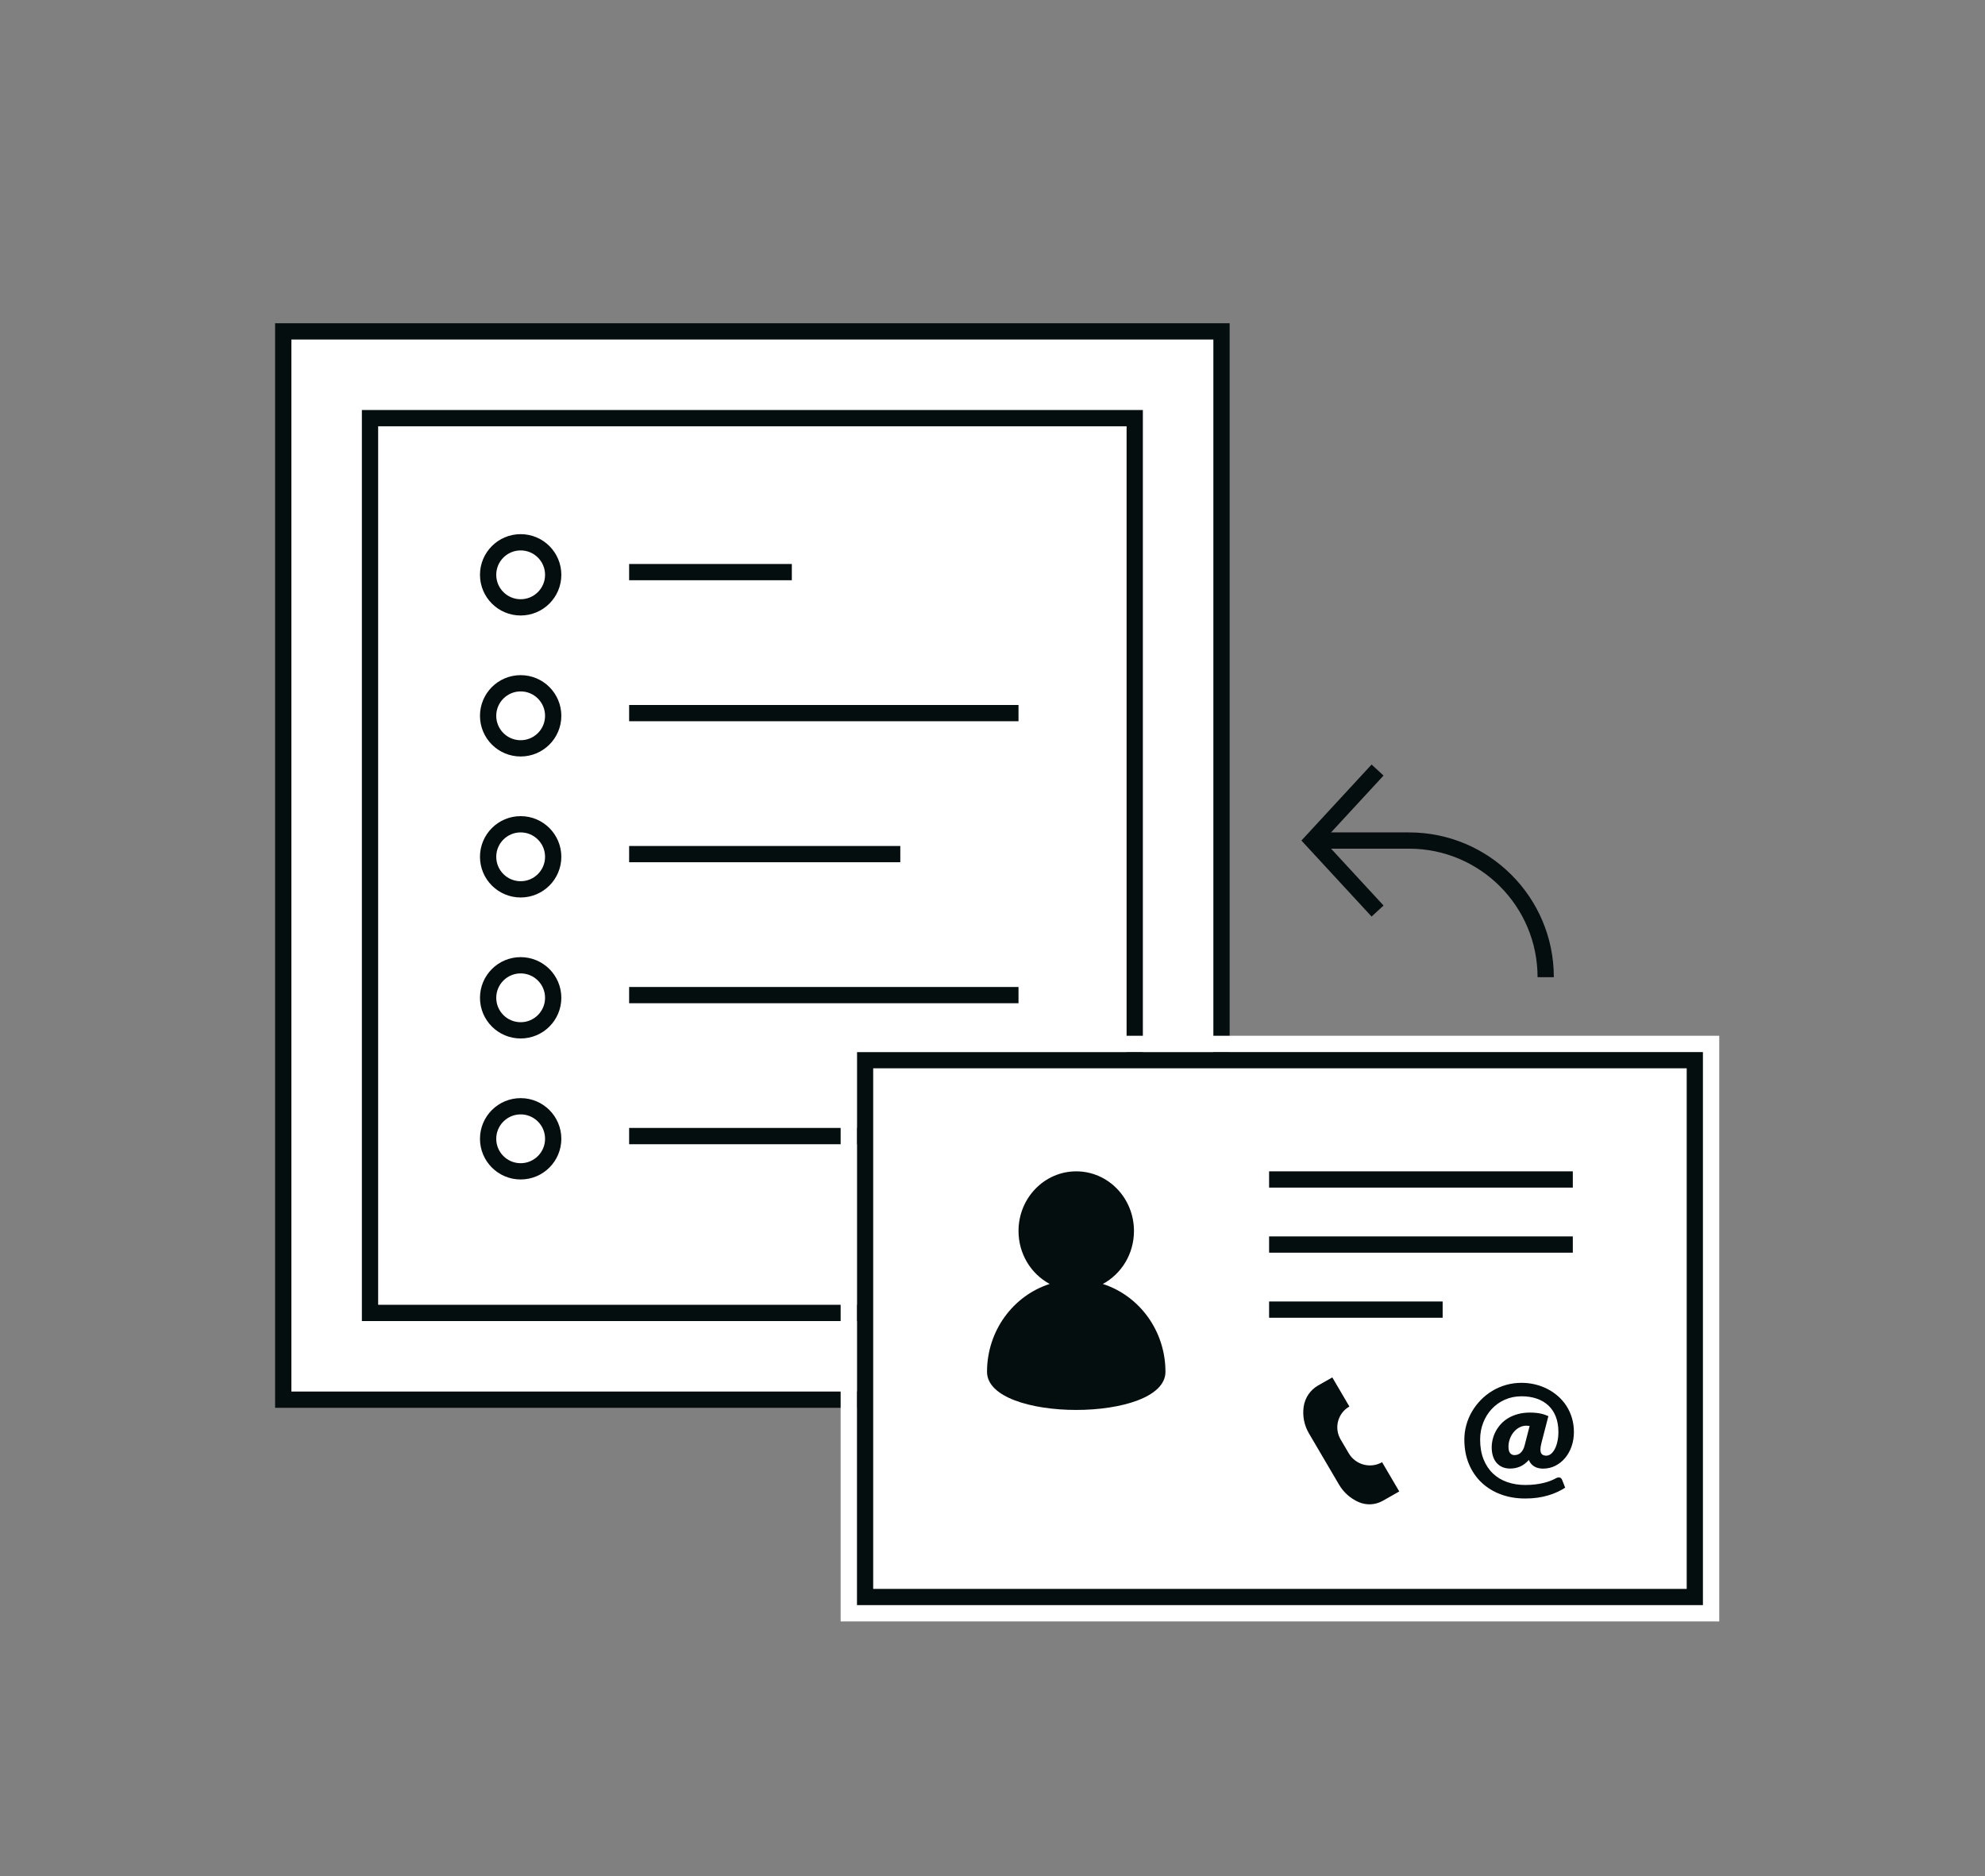
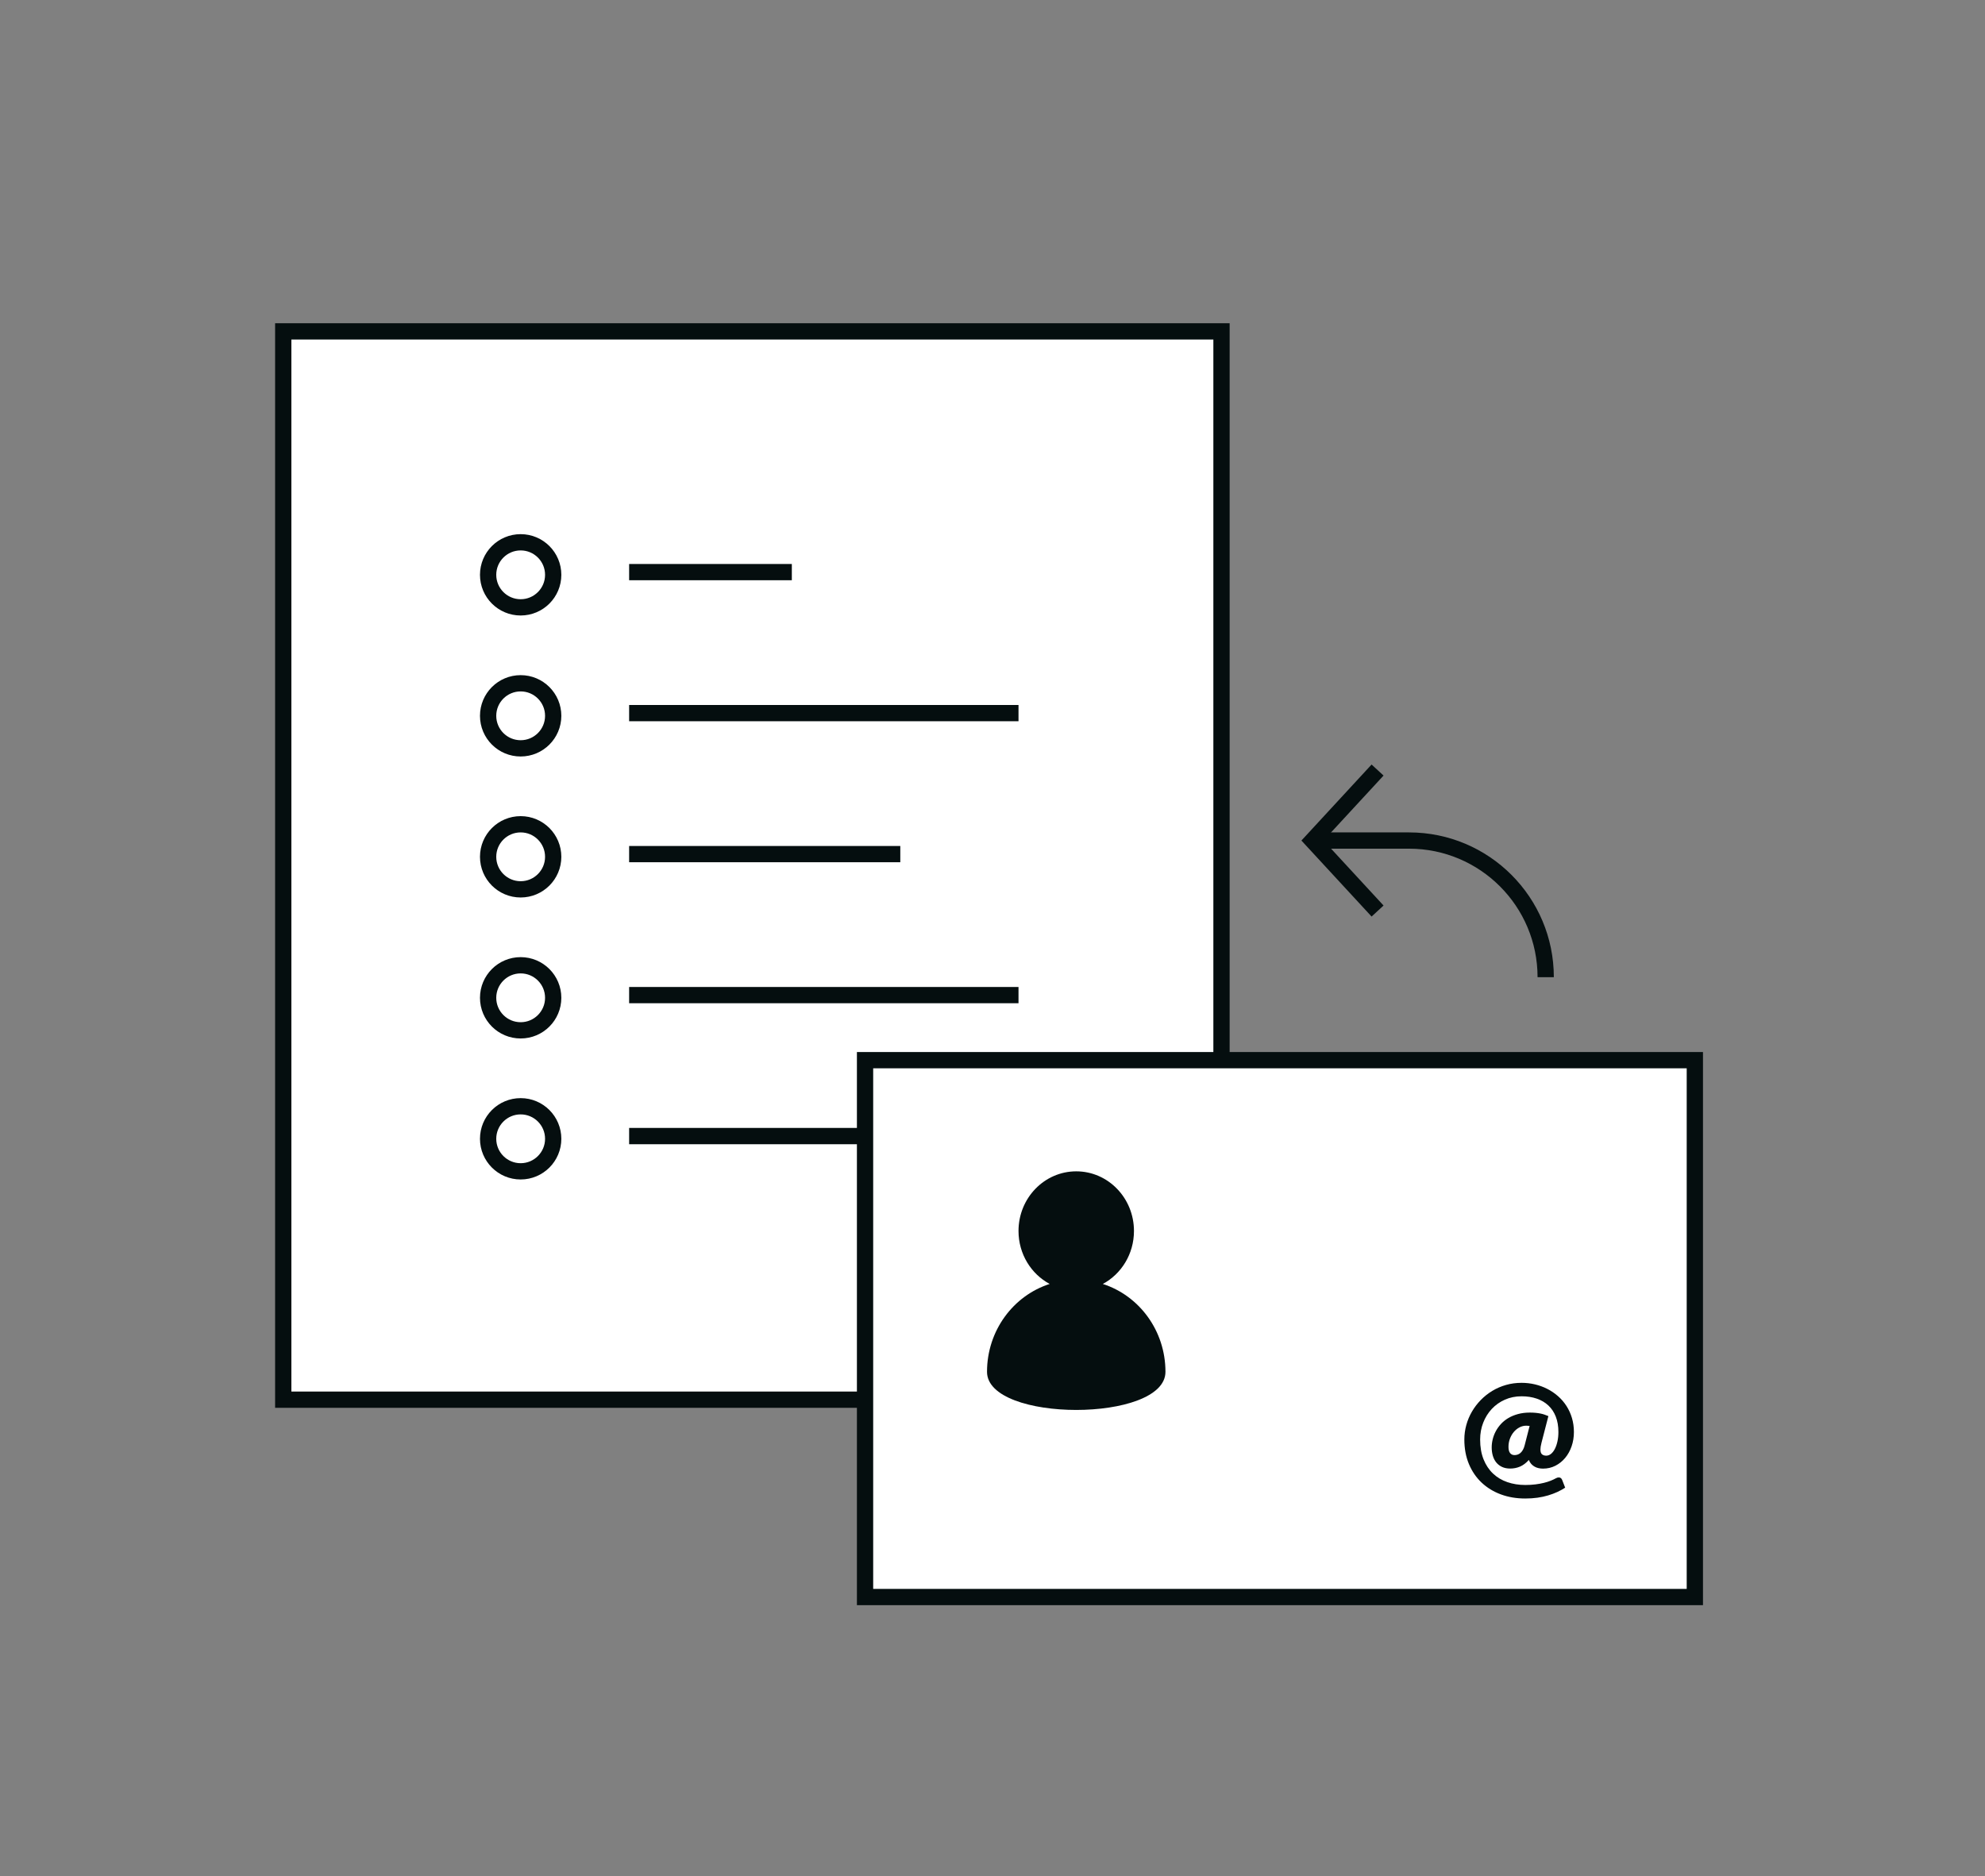
<svg xmlns="http://www.w3.org/2000/svg" width="183px" height="173px" viewBox="0 0 183 173" version="1.1">
  <rect x="0" y="0" width="183" height="173" fill="#808080" stroke="none" />
  <defs>
    <rect id="path-1" x="0" y="0" width="78" height="51" />
  </defs>
  <g id="ico/contact-managmement" stroke="none" stroke-width="1" fill="none" fill-rule="evenodd">
    <g transform="translate(25, 29)">
      <g id="tablet" transform="translate(0.362, 0.804)" stroke="#050E0F" stroke-width="1.5">
        <path d="M0.75,0.75 L0.75,99.25 L87.25,99.25 L87.25,0.75 L0.75,0.75 Z" id="Path-36" fill="#FFFFFF" />
-         <rect id="Rectangle" x="8.75" y="8.75" width="70.5" height="82.5" />
        <path d="M22.638,72.196 C24.295,72.196 25.638,73.539 25.638,75.196 C25.638,76.853 24.295,78.196 22.638,78.196 C20.981,78.196 19.638,76.853 19.638,75.196 C19.638,73.539 20.981,72.196 22.638,72.196 Z M22.638,59.196 C24.295,59.196 25.638,60.539 25.638,62.196 C25.638,63.853 24.295,65.196 22.638,65.196 C20.981,65.196 19.638,63.853 19.638,62.196 C19.638,60.539 20.981,59.196 22.638,59.196 Z M22.638,46.196 C24.295,46.196 25.638,47.539 25.638,49.196 C25.638,50.853 24.295,52.196 22.638,52.196 C20.981,52.196 19.638,50.853 19.638,49.196 C19.638,47.539 20.981,46.196 22.638,46.196 Z M22.638,33.196 C24.295,33.196 25.638,34.539 25.638,36.196 C25.638,37.853 24.295,39.196 22.638,39.196 C20.981,39.196 19.638,37.853 19.638,36.196 C19.638,34.539 20.981,33.196 22.638,33.196 Z M22.638,20.196 C24.295,20.196 25.638,21.539 25.638,23.196 C25.638,24.853 24.295,26.196 22.638,26.196 C20.981,26.196 19.638,24.853 19.638,23.196 C19.638,21.539 20.981,20.196 22.638,20.196 Z M32.638,74.946 L57.638,74.946 M32.638,61.946 L68.536,61.946 M32.638,48.946 L57.638,48.946 M32.638,35.946 L68.536,35.946 M32.638,22.946 L47.638,22.946" id="Combined-Shape" />
      </g>
      <g id="contact" transform="translate(54, 68)">
        <g id="Rectangle" stroke-width="1.5">
          <rect stroke="#050E0F" stroke-linejoin="square" fill="#FFFFFF" fill-rule="evenodd" x="0.75" y="0.75" width="76.5" height="49.5" />
-           <rect stroke="#FFFFFF" x="-0.75" y="-0.75" width="79.5" height="52.5" />
        </g>
        <path d="M20.22,11 C23.16,11 25.542,13.462 25.542,16.5 C25.542,18.625 24.376,20.468 22.67,21.384 C26.016,22.458 28.445,25.679 28.445,29.485 C28.445,34.172 11.995,34.172 11.995,29.485 C11.995,25.679 14.425,22.458 17.771,21.383 C16.064,20.468 14.898,18.625 14.898,16.5 C14.898,13.462 17.281,11 20.22,11 Z" id="Combined-Shape" fill="#050E0F" />
-         <path d="M42.527,30.738 L43.827,30 L43.827,30 L45.403,32.685 C44.345,33.285 43.974,34.63 44.575,35.689 C44.58,35.698 44.585,35.707 44.591,35.716 L45.342,36.995 C45.969,38.064 47.339,38.431 48.417,37.819 L48.417,37.819 L48.417,37.819 L50,40.515 L48.48,41.378 C47.791,41.769 46.957,41.809 46.234,41.486 C45.486,41.151 44.861,40.592 44.446,39.885 L41.671,35.158 C41.236,34.418 41.066,33.553 41.187,32.704 C41.305,31.877 41.8,31.151 42.527,30.738 Z" id="Rectangle" fill="#050E0F" />
        <path d="M61.616,41.166 C62.015,41.166 62.389,41.142 62.74,41.092 C63.092,41.042 63.42,40.971 63.725,40.88 C64.031,40.789 64.315,40.683 64.577,40.562 C64.839,40.441 65.078,40.309 65.295,40.166 L65.295,40.166 L65.022,39.464 C64.961,39.303 64.855,39.223 64.704,39.223 C64.621,39.223 64.532,39.249 64.437,39.301 C64.307,39.375 64.151,39.448 63.969,39.522 C63.787,39.596 63.579,39.662 63.345,39.72 C63.111,39.779 62.85,39.826 62.562,39.863 C62.274,39.9 61.958,39.919 61.616,39.919 C61.022,39.919 60.471,39.831 59.962,39.655 C59.453,39.48 59.013,39.217 58.642,38.865 C58.272,38.514 57.981,38.077 57.771,37.553 C57.561,37.028 57.456,36.419 57.456,35.726 C57.456,35.176 57.55,34.659 57.739,34.176 C57.927,33.693 58.191,33.27 58.529,32.908 C58.867,32.546 59.27,32.261 59.737,32.053 C60.206,31.846 60.719,31.741 61.278,31.741 C61.789,31.741 62.254,31.813 62.672,31.956 C63.09,32.099 63.448,32.309 63.745,32.587 C64.042,32.864 64.27,33.207 64.43,33.617 C64.591,34.026 64.671,34.5 64.671,35.037 C64.671,35.349 64.642,35.637 64.583,35.901 C64.525,36.166 64.446,36.395 64.346,36.59 C64.246,36.785 64.128,36.938 63.992,37.049 C63.855,37.159 63.709,37.215 63.553,37.215 C63.388,37.215 63.257,37.173 63.16,37.091 C63.062,37.009 63.014,36.859 63.014,36.642 C63.014,36.491 63.046,36.287 63.111,36.032 L63.111,36.032 L63.748,33.568 C63.622,33.516 63.5,33.469 63.381,33.428 C63.262,33.387 63.135,33.353 63.001,33.328 C62.866,33.301 62.721,33.281 62.565,33.266 C62.409,33.251 62.236,33.243 62.045,33.243 C61.642,33.243 61.275,33.288 60.943,33.38 C60.612,33.471 60.316,33.593 60.056,33.747 C59.796,33.901 59.57,34.083 59.377,34.293 C59.184,34.503 59.025,34.726 58.899,34.962 C58.773,35.198 58.679,35.444 58.616,35.7 C58.553,35.956 58.522,36.207 58.522,36.454 C58.522,36.736 58.558,36.996 58.629,37.234 C58.701,37.472 58.808,37.678 58.951,37.852 C59.094,38.025 59.272,38.16 59.484,38.258 C59.696,38.355 59.943,38.404 60.225,38.404 C60.55,38.404 60.853,38.343 61.135,38.222 C61.417,38.101 61.688,37.897 61.947,37.611 C62.004,37.758 62.079,37.883 62.172,37.985 C62.265,38.087 62.369,38.169 62.484,38.232 C62.599,38.295 62.721,38.34 62.851,38.368 C62.981,38.396 63.115,38.41 63.254,38.41 C63.666,38.41 64.046,38.322 64.395,38.144 C64.744,37.966 65.045,37.725 65.298,37.419 C65.552,37.114 65.749,36.756 65.89,36.347 C66.031,35.937 66.101,35.501 66.101,35.037 C66.101,34.578 66.04,34.145 65.919,33.74 C65.798,33.335 65.629,32.965 65.412,32.629 C65.195,32.293 64.936,31.993 64.635,31.729 C64.334,31.464 64.005,31.241 63.647,31.059 C63.29,30.877 62.911,30.738 62.51,30.643 C62.109,30.548 61.698,30.5 61.278,30.5 C60.775,30.5 60.297,30.565 59.842,30.695 C59.386,30.825 58.964,31.008 58.574,31.244 C58.184,31.48 57.831,31.761 57.514,32.086 C57.198,32.411 56.927,32.766 56.702,33.152 C56.477,33.538 56.303,33.949 56.182,34.387 C56.061,34.825 56,35.271 56,35.726 C56,36.558 56.14,37.31 56.419,37.981 C56.699,38.653 57.089,39.225 57.589,39.697 C58.09,40.17 58.682,40.533 59.367,40.786 C60.052,41.04 60.801,41.166 61.616,41.166 Z M60.628,37.163 C60.45,37.163 60.313,37.1 60.215,36.974 C60.118,36.848 60.069,36.658 60.069,36.402 C60.069,36.138 60.113,35.887 60.202,35.651 C60.291,35.415 60.41,35.208 60.56,35.031 C60.709,34.853 60.884,34.712 61.083,34.608 C61.282,34.504 61.49,34.452 61.707,34.452 C61.811,34.452 61.915,34.459 62.019,34.471 L62.019,34.471 L61.564,36.246 C61.521,36.419 61.465,36.565 61.398,36.681 C61.331,36.798 61.256,36.893 61.174,36.964 C61.092,37.036 61.004,37.087 60.911,37.117 C60.818,37.147 60.723,37.163 60.628,37.163 Z" id="@" fill="#050E0F" fill-rule="nonzero" />
-         <path d="M38,23.75 L54,23.75 M38,17.75 L66,17.75 M38,11.75 L66,11.75" id="Combined-Shape" stroke="#050E0F" stroke-width="1.5" />
      </g>
      <g id="arrow" transform="translate(96, 42)" stroke="#050E0F" stroke-width="1.5">
        <path d="M4.45,23.55 L4.45,16.05 L4.45,14.65 C4.45,7.691 10.091,2.05 17.05,2.05 L17.05,2.05 L17.05,2.05" id="Path-4" transform="translate(10.75, 12.8) rotate(-270) translate(-10.75, -12.8) " />
        <polyline id="Path-8" transform="translate(3, 6.5) rotate(-180) translate(-3, -6.5) " points="6.66133815e-14 -2.27373675e-13 6 6.5 6.66133815e-14 13" />
      </g>
    </g>
  </g>
</svg>